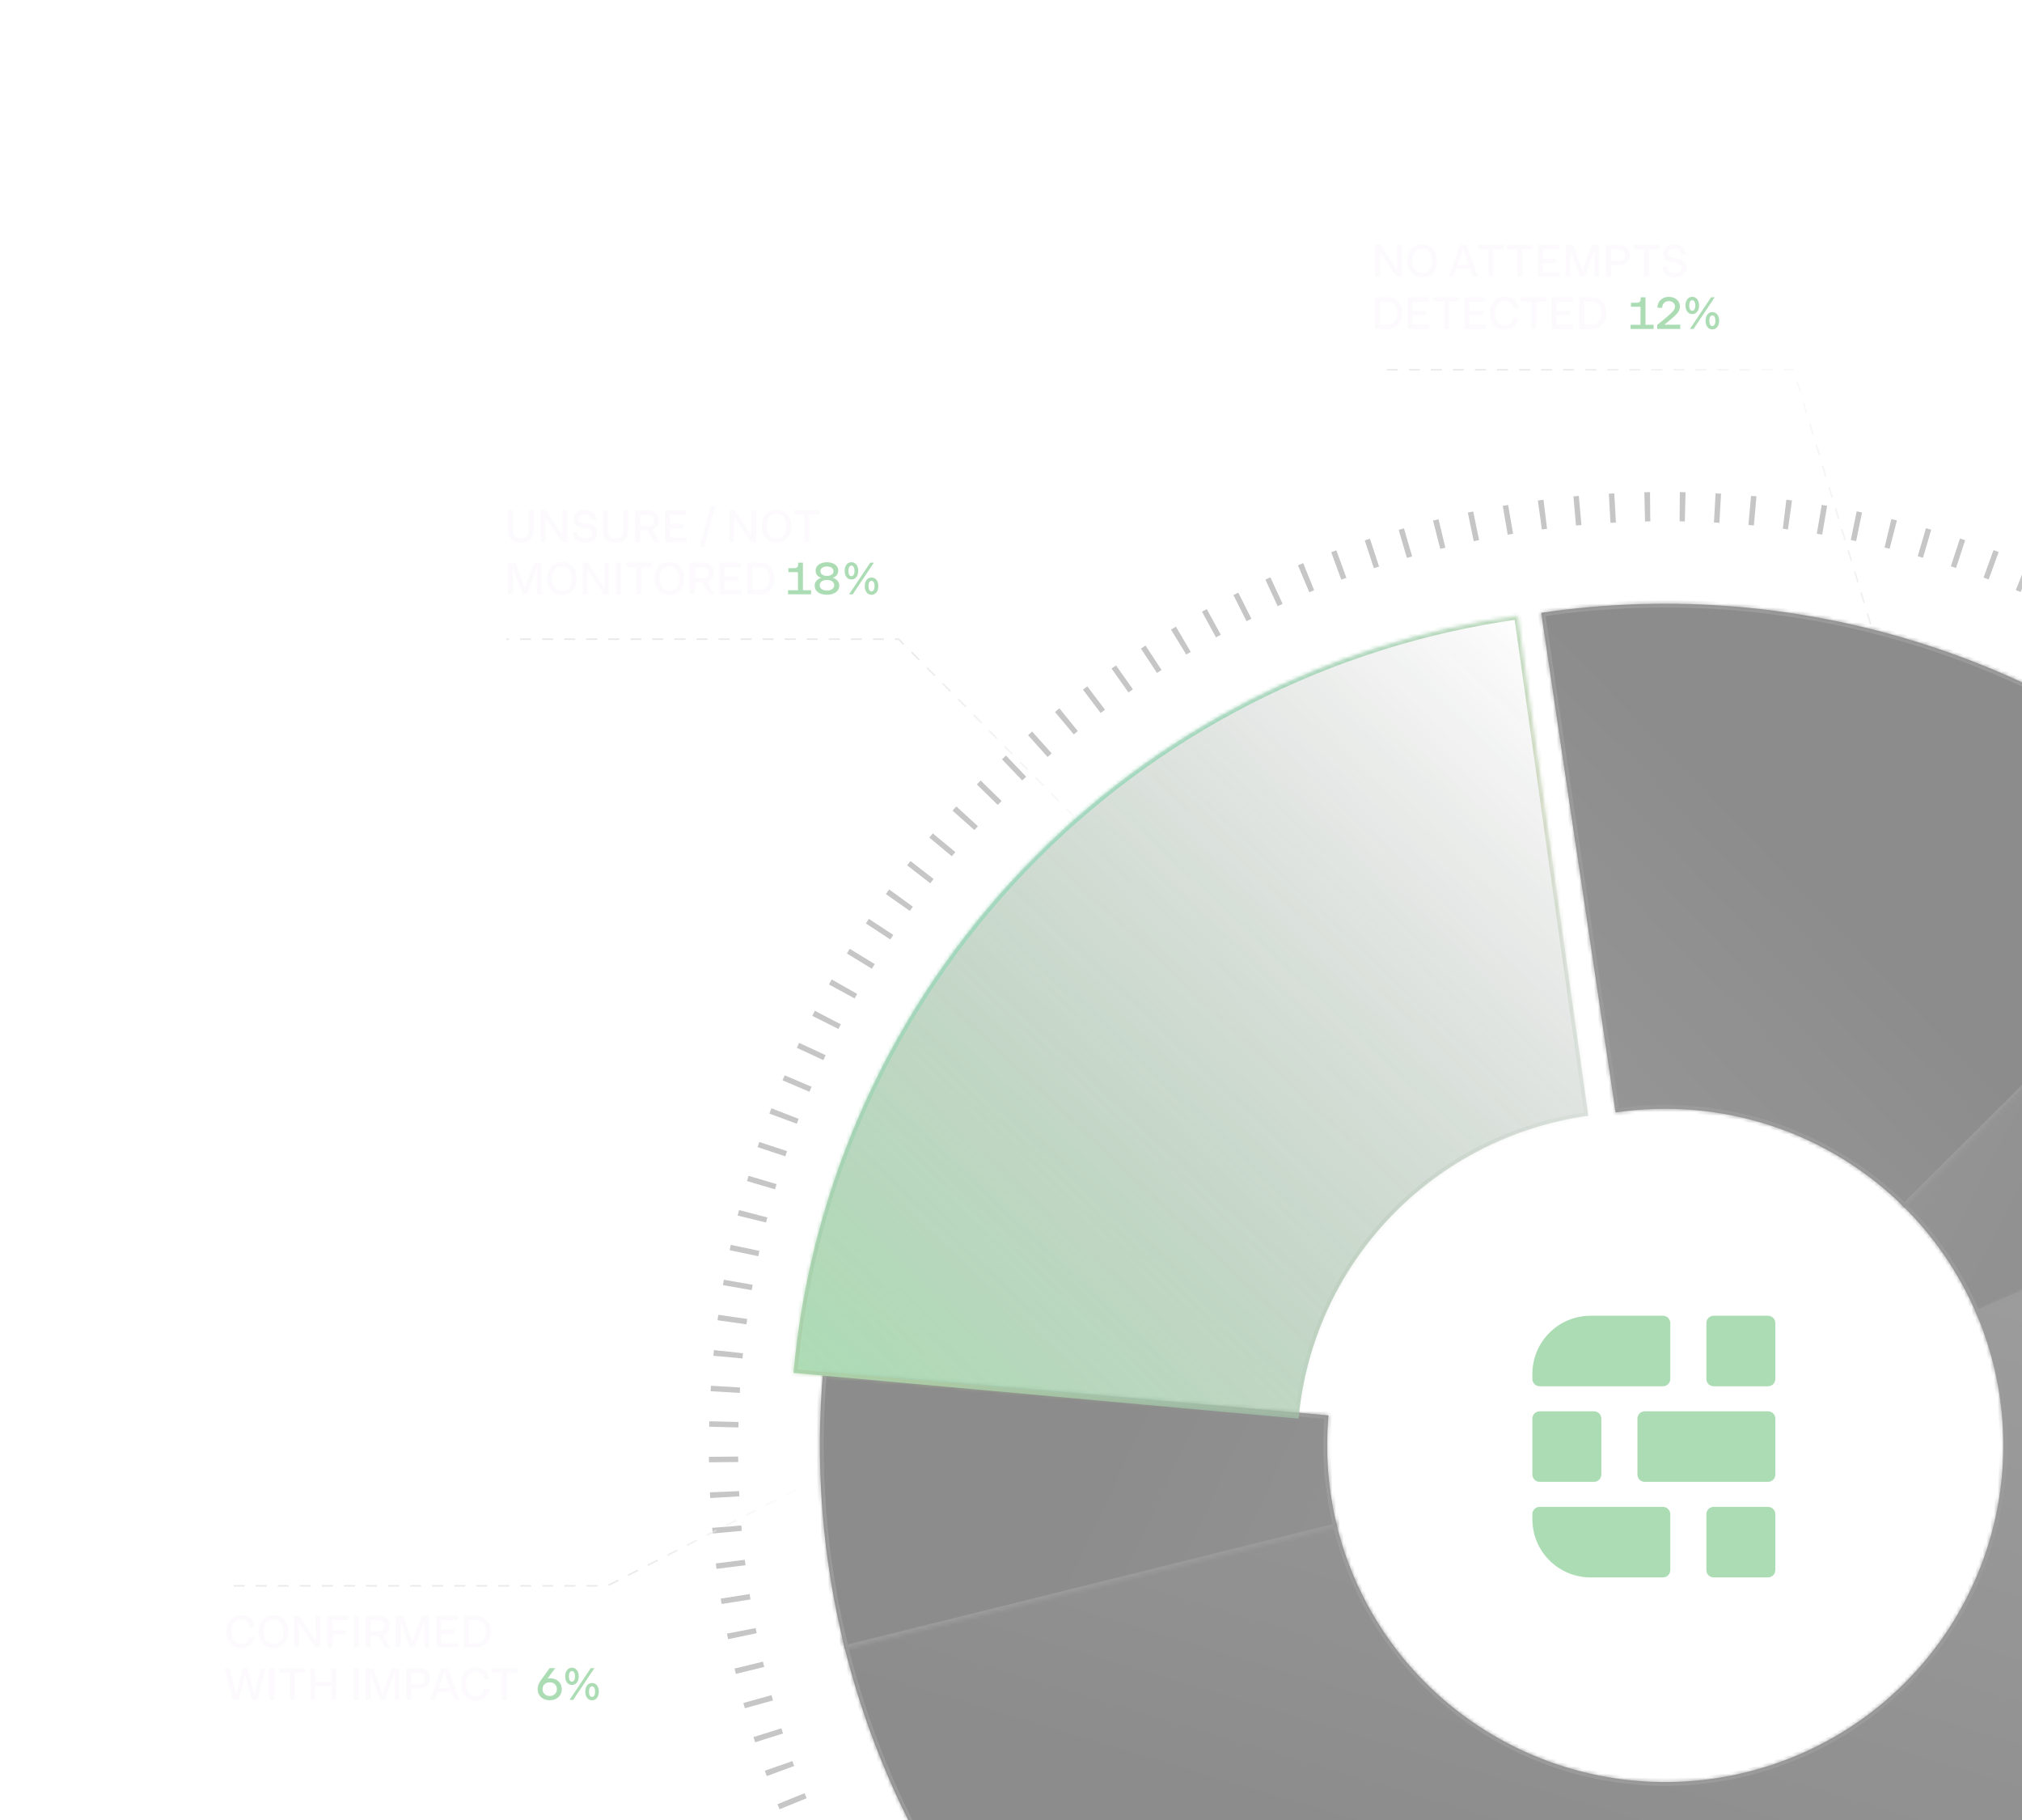
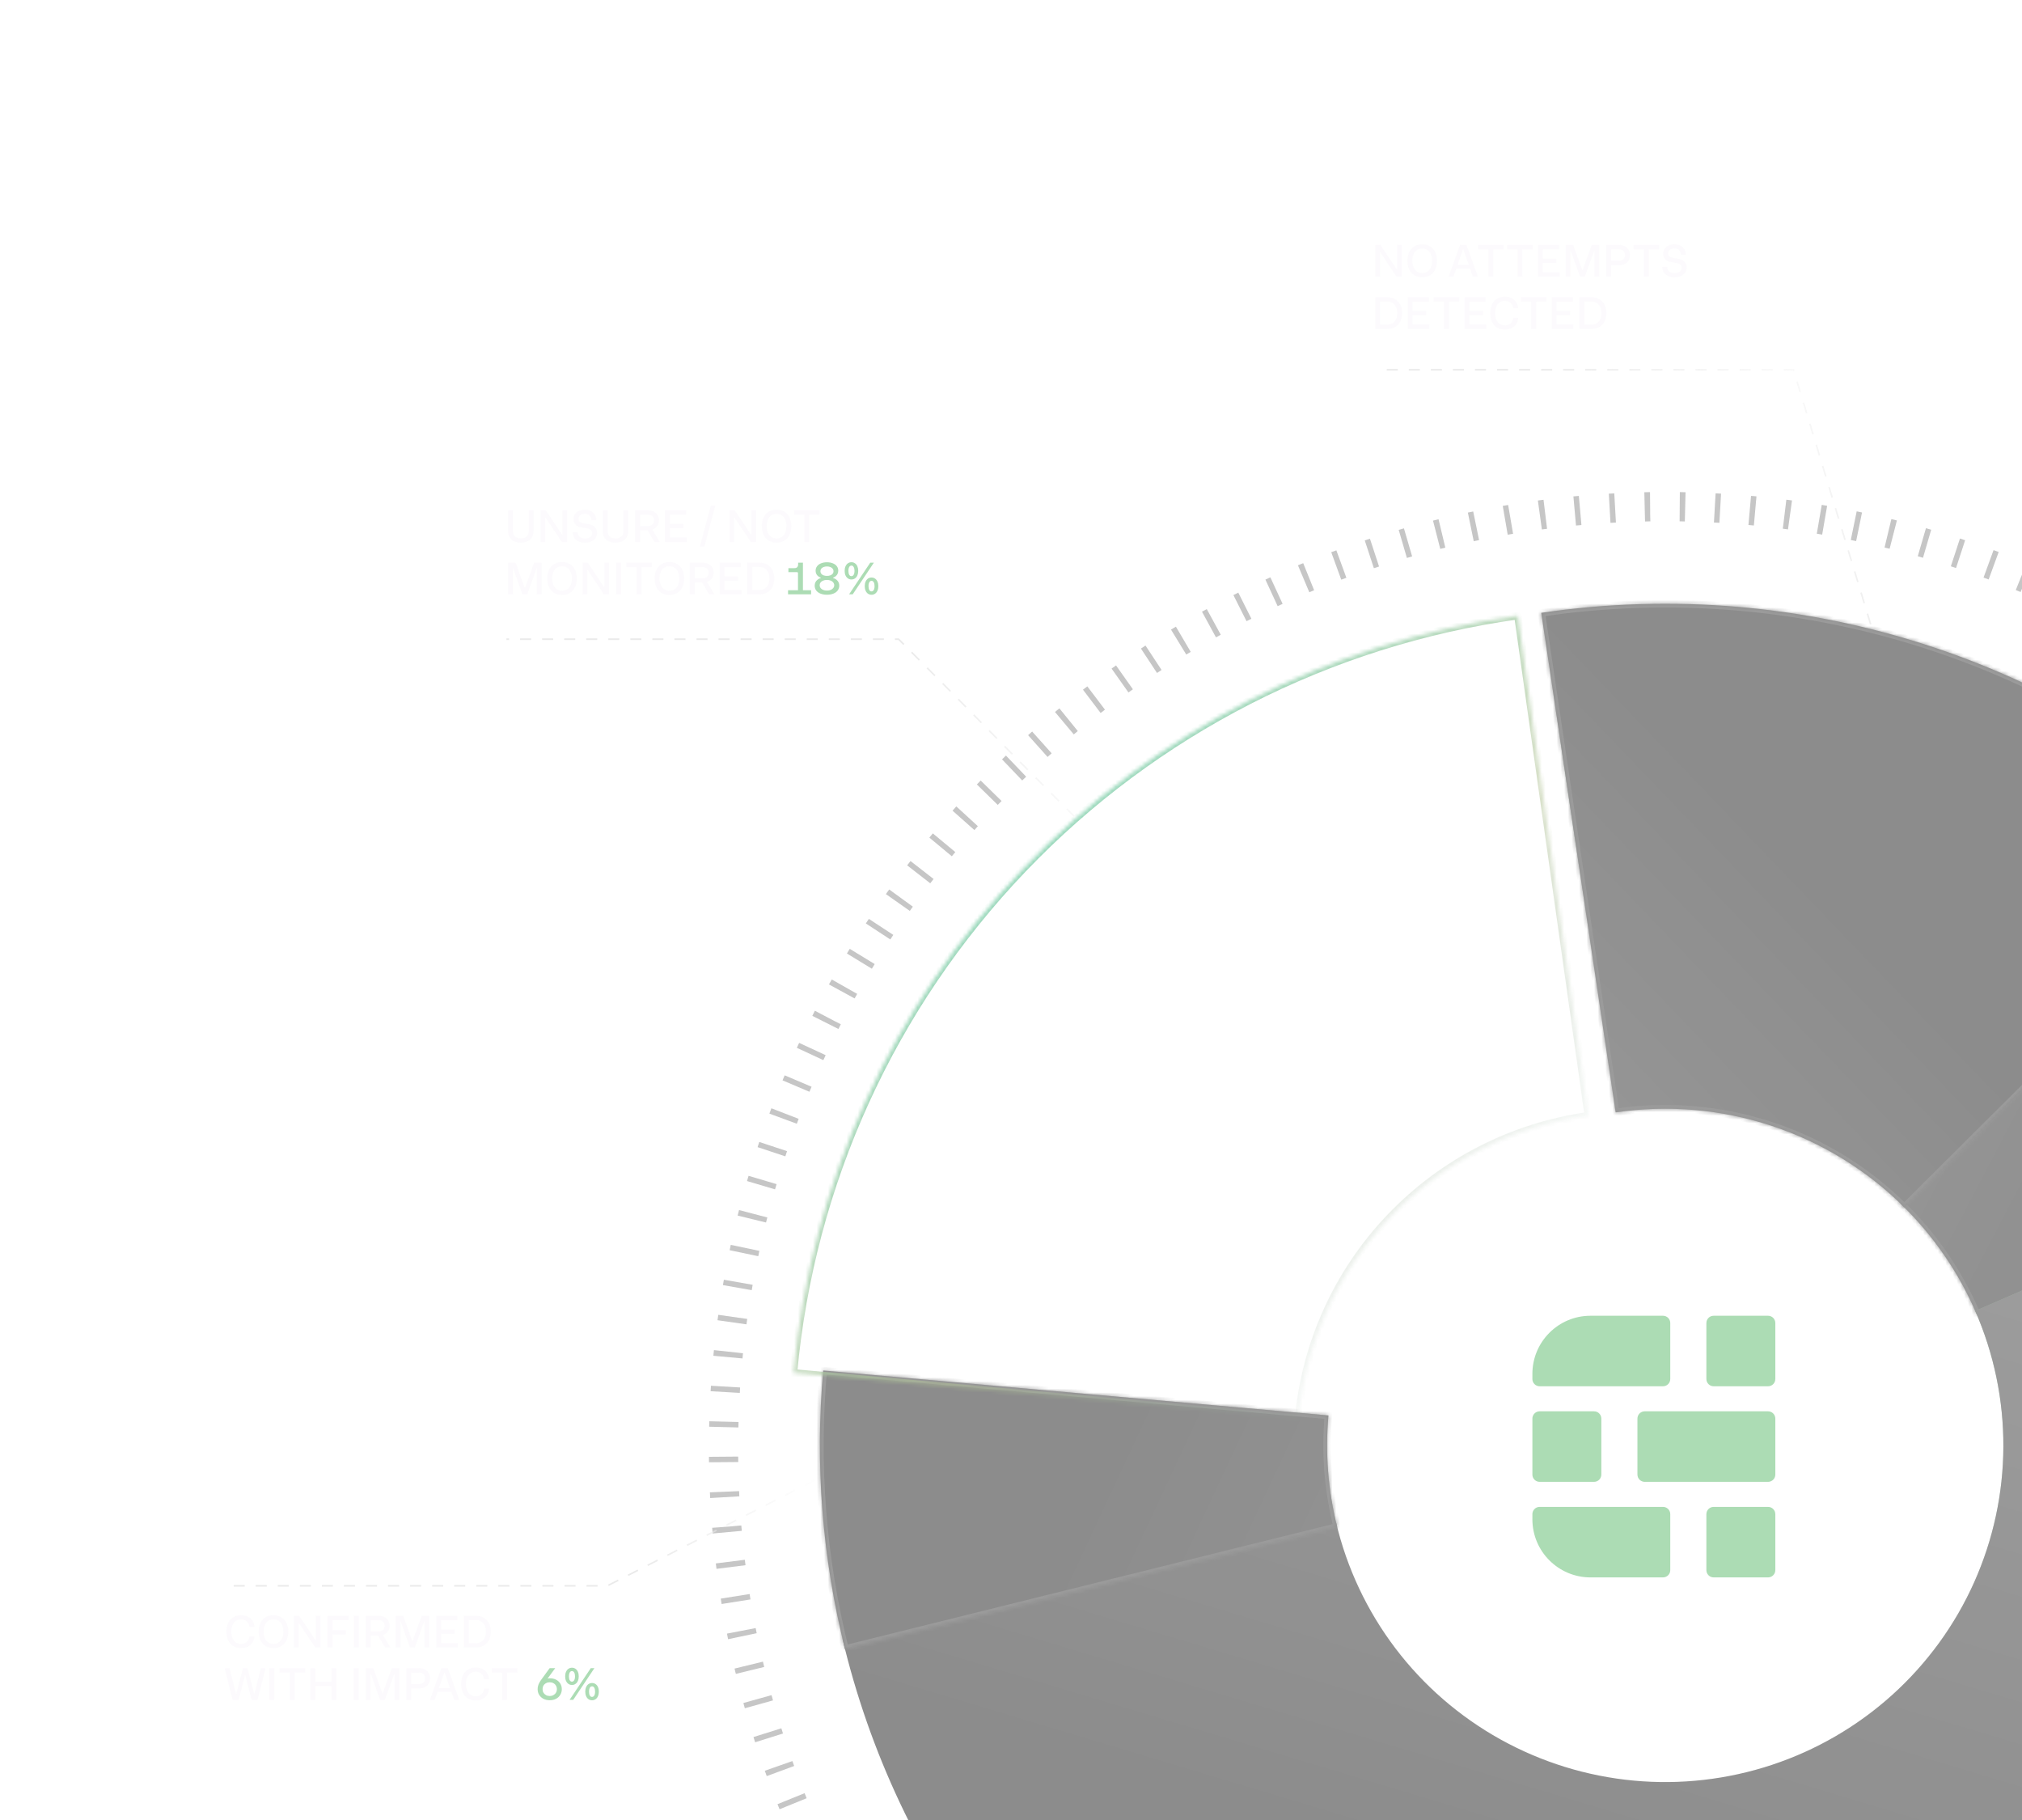
<svg xmlns="http://www.w3.org/2000/svg" width="541" height="487" viewBox="0 0 541 487" fill="none">
  <g opacity="0.45">
    <g filter="url(#filter0_n_2739_397)">
      <mask id="path-1-inside-1_2739_397" fill="white">
        <path d="M653.965 299.221C642.123 271.258 624.727 245.966 602.819 224.865L508.455 321.958C517.218 330.398 524.176 340.515 528.913 351.7L653.965 299.221Z" />
      </mask>
      <path d="M653.965 299.221C642.123 271.258 624.727 245.966 602.819 224.865L508.455 321.958C517.218 330.398 524.176 340.515 528.913 351.7L653.965 299.221Z" fill="url(#paint0_linear_2739_397)" />
      <path d="M653.965 299.221C642.123 271.258 624.727 245.966 602.819 224.865L508.455 321.958C517.218 330.398 524.176 340.515 528.913 351.7L653.965 299.221Z" fill="url(#paint1_linear_2739_397)" />
      <path d="M653.965 299.221C642.123 271.258 624.727 245.966 602.819 224.865L508.455 321.958C517.218 330.398 524.176 340.515 528.913 351.7L653.965 299.221Z" stroke="#222222" stroke-width="2" mask="url(#path-1-inside-1_2739_397)" />
    </g>
    <g filter="url(#filter1_n_2739_397)">
      <mask id="path-2-inside-2_2739_397" fill="white">
        <path d="M225.399 438.356C232.607 468.792 246.105 497.401 265.032 522.358C283.959 547.315 307.9 568.074 335.331 583.312C362.762 598.549 393.08 607.932 424.354 610.862C455.628 613.792 487.172 610.204 516.976 600.329C546.781 590.453 574.192 574.505 597.464 553.501C620.736 532.497 639.358 506.898 652.143 478.334C664.929 449.771 671.598 418.869 671.725 387.598C671.852 356.327 665.435 325.373 652.882 296.707L528.48 350.695C533.501 362.161 536.068 374.543 536.017 387.051C535.966 399.559 533.299 411.92 528.184 423.346C523.07 434.771 515.621 445.011 506.313 453.412C497.004 461.814 486.039 468.193 474.118 472.143C462.196 476.094 449.578 477.529 437.068 476.357C424.559 475.185 412.432 471.432 401.459 465.336C390.487 459.241 380.911 450.938 373.34 440.955C365.769 430.972 360.37 419.529 357.487 407.354L225.399 438.356Z" />
      </mask>
      <path d="M225.399 438.356C232.607 468.792 246.105 497.401 265.032 522.358C283.959 547.315 307.9 568.074 335.331 583.312C362.762 598.549 393.08 607.932 424.354 610.862C455.628 613.792 487.172 610.204 516.976 600.329C546.781 590.453 574.192 574.505 597.464 553.501C620.736 532.497 639.358 506.898 652.143 478.334C664.929 449.771 671.598 418.869 671.725 387.598C671.852 356.327 665.435 325.373 652.882 296.707L528.48 350.695C533.501 362.161 536.068 374.543 536.017 387.051C535.966 399.559 533.299 411.92 528.184 423.346C523.07 434.771 515.621 445.011 506.313 453.412C497.004 461.814 486.039 468.193 474.118 472.143C462.196 476.094 449.578 477.529 437.068 476.357C424.559 475.185 412.432 471.432 401.459 465.336C390.487 459.241 380.911 450.938 373.34 440.955C365.769 430.972 360.37 419.529 357.487 407.354L225.399 438.356Z" fill="url(#paint2_linear_2739_397)" />
      <path d="M225.399 438.356C232.607 468.792 246.105 497.401 265.032 522.358C283.959 547.315 307.9 568.074 335.331 583.312C362.762 598.549 393.08 607.932 424.354 610.862C455.628 613.792 487.172 610.204 516.976 600.329C546.781 590.453 574.192 574.505 597.464 553.501C620.736 532.497 639.358 506.898 652.143 478.334C664.929 449.771 671.598 418.869 671.725 387.598C671.852 356.327 665.435 325.373 652.882 296.707L528.48 350.695C533.501 362.161 536.068 374.543 536.017 387.051C535.966 399.559 533.299 411.92 528.184 423.346C523.07 434.771 515.621 445.011 506.313 453.412C497.004 461.814 486.039 468.193 474.118 472.143C462.196 476.094 449.578 477.529 437.068 476.357C424.559 475.185 412.432 471.432 401.459 465.336C390.487 459.241 380.911 450.938 373.34 440.955C365.769 430.972 360.37 419.529 357.487 407.354L225.399 438.356Z" fill="url(#paint3_linear_2739_397)" />
-       <path d="M225.399 438.356C232.607 468.792 246.105 497.401 265.032 522.358C283.959 547.315 307.9 568.074 335.331 583.312C362.762 598.549 393.08 607.932 424.354 610.862C455.628 613.792 487.172 610.204 516.976 600.329C546.781 590.453 574.192 574.505 597.464 553.501C620.736 532.497 639.358 506.898 652.143 478.334C664.929 449.771 671.598 418.869 671.725 387.598C671.852 356.327 665.435 325.373 652.882 296.707L528.48 350.695C533.501 362.161 536.068 374.543 536.017 387.051C535.966 399.559 533.299 411.92 528.184 423.346C523.07 434.771 515.621 445.011 506.313 453.412C497.004 461.814 486.039 468.193 474.118 472.143C462.196 476.094 449.578 477.529 437.068 476.357C424.559 475.185 412.432 471.432 401.459 465.336C390.487 459.241 380.911 450.938 373.34 440.955C365.769 430.972 360.37 419.529 357.487 407.354L225.399 438.356Z" stroke="#222222" stroke-width="2" mask="url(#path-2-inside-2_2739_397)" />
    </g>
    <g filter="url(#filter2_n_2739_397)">
      <mask id="path-3-inside-3_2739_397" fill="white">
        <path d="M220.261 366.647C218.018 391.631 219.985 416.811 226.079 441.15L357.759 408.472C355.321 398.736 354.534 388.664 355.431 378.671L220.261 366.647Z" />
      </mask>
      <path d="M220.261 366.647C218.018 391.631 219.985 416.811 226.079 441.15L357.759 408.472C355.321 398.736 354.534 388.664 355.431 378.671L220.261 366.647Z" fill="url(#paint4_radial_2739_397)" />
      <path d="M220.261 366.647C218.018 391.631 219.985 416.811 226.079 441.15L357.759 408.472C355.321 398.736 354.534 388.664 355.431 378.671L220.261 366.647Z" fill="url(#paint5_linear_2739_397)" />
      <path d="M220.261 366.647C218.018 391.631 219.985 416.811 226.079 441.15L357.759 408.472C355.321 398.736 354.534 388.664 355.431 378.671L220.261 366.647Z" stroke="#222222" stroke-width="2" mask="url(#path-3-inside-3_2739_397)" />
    </g>
    <g filter="url(#filter3_n_2739_397)">
      <mask id="path-4-inside-4_2739_397" fill="white">
        <path d="M605.48 227.47C580.508 202.611 550.036 183.918 516.504 172.888C482.971 161.859 447.311 158.799 412.377 163.955L432.278 297.594C446.251 295.532 460.516 296.755 473.928 301.167C487.341 305.579 499.53 313.056 509.519 323L605.48 227.47Z" />
      </mask>
      <path d="M605.48 227.47C580.508 202.611 550.036 183.918 516.504 172.888C482.971 161.859 447.311 158.799 412.377 163.955L432.278 297.594C446.251 295.532 460.516 296.755 473.928 301.167C487.341 305.579 499.53 313.056 509.519 323L605.48 227.47Z" fill="url(#paint6_linear_2739_397)" />
      <path d="M605.48 227.47C580.508 202.611 550.036 183.918 516.504 172.888C482.971 161.859 447.311 158.799 412.377 163.955L432.278 297.594C446.251 295.532 460.516 296.755 473.928 301.167C487.341 305.579 499.53 313.056 509.519 323L605.48 227.47Z" fill="url(#paint7_radial_2739_397)" />
      <path d="M605.48 227.47C580.508 202.611 550.036 183.918 516.504 172.888C482.971 161.859 447.311 158.799 412.377 163.955L432.278 297.594C446.251 295.532 460.516 296.755 473.928 301.167C487.341 305.579 499.53 313.056 509.519 323L605.48 227.47Z" fill="url(#paint8_linear_2739_397)" />
      <path d="M605.48 227.47C580.508 202.611 550.036 183.918 516.504 172.888C482.971 161.859 447.311 158.799 412.377 163.955L432.278 297.594C446.251 295.532 460.516 296.755 473.928 301.167C487.341 305.579 499.53 313.056 509.519 323L605.48 227.47Z" stroke="#222222" stroke-width="2" mask="url(#path-4-inside-4_2739_397)" />
    </g>
    <g filter="url(#filter4_dn_2739_397)">
      <mask id="path-5-inside-5_2739_397" fill="white">
        <path d="M414.115 163.705C363.592 170.763 316.949 194.617 281.763 231.394C246.577 268.171 224.914 315.71 220.293 366.29L355.444 378.528C357.293 358.296 365.958 339.28 380.032 324.57C394.107 309.859 412.764 300.317 432.973 297.494L414.115 163.705Z" />
      </mask>
-       <path d="M414.115 163.705C363.592 170.763 316.949 194.617 281.763 231.394C246.577 268.171 224.914 315.71 220.293 366.29L355.444 378.528C357.293 358.296 365.958 339.28 380.032 324.57C394.107 309.859 412.764 300.317 432.973 297.494L414.115 163.705Z" fill="url(#paint9_linear_2739_397)" />
      <path d="M414.115 163.705C363.592 170.763 316.949 194.617 281.763 231.394C246.577 268.171 224.914 315.71 220.293 366.29L355.444 378.528C357.293 358.296 365.958 339.28 380.032 324.57C394.107 309.859 412.764 300.317 432.973 297.494L414.115 163.705Z" stroke="url(#paint10_linear_2739_397)" stroke-width="2" mask="url(#path-5-inside-5_2739_397)" />
    </g>
    <circle cx="445.548" cy="387.5" r="251.97" stroke="#808080" stroke-width="7.821" stroke-dasharray="1.46 7.92" />
    <path fill-rule="evenodd" clip-rule="evenodd" d="M475 353.944C475 352.87 474.13 352 473.056 352H458.498C457.424 352 456.554 352.87 456.554 353.944V368.924C456.554 369.997 457.424 370.868 458.498 370.868H473.056C474.13 370.868 475 369.997 475 368.924V353.944ZM428.446 352H425.553C416.963 352 410 358.963 410 367.553V368.924C410 369.998 410.87 370.868 411.944 370.868H428.446H444.948C446.021 370.868 446.892 369.998 446.892 368.924V353.944C446.892 352.871 446.021 352 444.948 352H428.446ZM475 405.076C475 404.002 474.13 403.132 473.056 403.132H458.498C457.424 403.132 456.554 404.002 456.554 405.076V420.056C456.554 421.129 457.424 422 458.498 422H473.056C474.13 422 475 421.129 475 420.056V405.076ZM446.892 405.076C446.892 404.002 446.021 403.132 444.948 403.132H428.446L411.944 403.132C410.87 403.132 410 404.003 410 405.076V406.447C410 415.037 416.963 422 425.553 422L428.446 422H444.948C446.021 422 446.892 421.129 446.892 420.056V405.076ZM410 379.51C410 378.436 410.87 377.566 411.944 377.566H426.502C427.576 377.566 428.446 378.436 428.446 379.51V394.49C428.446 395.564 427.576 396.434 426.502 396.434H411.944C410.87 396.434 410 395.564 410 394.49V379.51ZM475 379.51C475 378.436 474.13 377.566 473.056 377.566H456.554H440.052C438.979 377.566 438.108 378.436 438.108 379.51V394.49C438.108 395.564 438.979 396.434 440.052 396.434H456.554H473.056C474.13 396.434 475 395.564 475 394.49V379.51Z" fill="#47B259" />
    <path d="M287.5 218.5C261.169 192.169 266.753 197.331 240.422 171L135.498 171" stroke="url(#paint11_linear_2739_397)" stroke-width="0.422" stroke-dasharray="2.95 2.95" />
    <path d="M139.344 145.168C138.632 145.168 138.02 145.048 137.508 144.808C136.996 144.56 136.604 144.2 136.332 143.728C136.068 143.256 135.936 142.696 135.936 142.048V136.528H137.256V142.048C137.256 142.456 137.34 142.812 137.508 143.116C137.676 143.42 137.916 143.652 138.228 143.812C138.548 143.964 138.928 144.04 139.368 144.04C140.024 144.04 140.54 143.864 140.916 143.512C141.292 143.16 141.48 142.672 141.48 142.048V136.528H142.752V142.048C142.752 143.024 142.452 143.788 141.852 144.34C141.252 144.892 140.416 145.168 139.344 145.168ZM144.62 136.528H146.036L150.404 143.068H150.464V136.528H151.736V145H150.32L145.952 138.46H145.892V145H144.62V136.528ZM156.488 145.18C155.824 145.18 155.244 145.068 154.748 144.844C154.26 144.612 153.884 144.284 153.62 143.86C153.364 143.436 153.236 142.94 153.236 142.372H154.556C154.556 142.692 154.636 142.984 154.796 143.248C154.956 143.504 155.18 143.704 155.468 143.848C155.764 143.992 156.104 144.064 156.488 144.064C156.88 144.064 157.22 144.008 157.508 143.896C157.804 143.776 158.032 143.612 158.192 143.404C158.352 143.188 158.432 142.94 158.432 142.66C158.432 142.316 158.324 142.036 158.108 141.82C157.892 141.604 157.568 141.46 157.136 141.388L155.504 141.1C154.832 140.98 154.324 140.732 153.98 140.356C153.636 139.98 153.464 139.484 153.464 138.868C153.464 138.372 153.588 137.936 153.836 137.56C154.084 137.176 154.436 136.88 154.892 136.672C155.356 136.456 155.888 136.348 156.488 136.348C157.096 136.348 157.624 136.464 158.072 136.696C158.528 136.928 158.884 137.256 159.14 137.68C159.396 138.104 159.528 138.596 159.536 139.156H158.24C158.24 138.836 158.168 138.548 158.024 138.292C157.88 138.028 157.676 137.824 157.412 137.68C157.148 137.536 156.84 137.464 156.488 137.464C156.152 137.464 155.852 137.52 155.588 137.632C155.332 137.736 155.132 137.888 154.988 138.088C154.852 138.288 154.784 138.516 154.784 138.772C154.784 139.108 154.88 139.372 155.072 139.564C155.264 139.756 155.552 139.884 155.936 139.948L157.508 140.224C158.244 140.352 158.8 140.616 159.176 141.016C159.56 141.408 159.752 141.924 159.752 142.564C159.752 143.084 159.62 143.544 159.356 143.944C159.092 144.336 158.712 144.64 158.216 144.856C157.728 145.072 157.152 145.18 156.488 145.18ZM164.668 145.168C163.956 145.168 163.344 145.048 162.832 144.808C162.32 144.56 161.928 144.2 161.656 143.728C161.392 143.256 161.26 142.696 161.26 142.048V136.528H162.58V142.048C162.58 142.456 162.664 142.812 162.832 143.116C163 143.42 163.24 143.652 163.552 143.812C163.872 143.964 164.252 144.04 164.692 144.04C165.348 144.04 165.864 143.864 166.24 143.512C166.616 143.16 166.804 142.672 166.804 142.048V136.528H168.076V142.048C168.076 143.024 167.776 143.788 167.176 144.34C166.576 144.892 165.74 145.168 164.668 145.168ZM169.944 136.528H173.388C173.972 136.528 174.484 136.64 174.924 136.864C175.364 137.08 175.704 137.388 175.944 137.788C176.184 138.188 176.304 138.652 176.304 139.18C176.304 139.716 176.184 140.184 175.944 140.584C175.704 140.984 175.364 141.296 174.924 141.52C174.484 141.736 173.972 141.844 173.388 141.844L174.312 141.28L176.52 145H175.104L173.22 141.844H171.264V145H169.944V136.528ZM173.388 140.716C173.716 140.716 174 140.656 174.24 140.536C174.48 140.408 174.664 140.232 174.792 140.008C174.92 139.784 174.984 139.52 174.984 139.216C174.984 138.76 174.84 138.396 174.552 138.124C174.264 137.852 173.876 137.716 173.388 137.716H171.264V140.716H173.388ZM177.924 136.528H183.576V137.716H179.244V140.176H182.856V141.328H179.244V143.812H183.744V145H177.924V136.528ZM190.171 135.292H191.395L188.467 146.236H187.243L190.171 135.292ZM195.186 136.528H196.602L200.97 143.068H201.03V136.528H202.302V145H200.886L196.518 138.46H196.458V145H195.186V136.528ZM207.774 145.168C206.966 145.168 206.262 144.992 205.662 144.64C205.07 144.28 204.614 143.768 204.294 143.104C203.974 142.44 203.814 141.66 203.814 140.764C203.814 139.868 203.974 139.088 204.294 138.424C204.614 137.76 205.07 137.252 205.662 136.9C206.262 136.54 206.966 136.36 207.774 136.36C208.574 136.36 209.27 136.54 209.862 136.9C210.462 137.252 210.922 137.76 211.242 138.424C211.562 139.088 211.722 139.868 211.722 140.764C211.722 141.66 211.562 142.44 211.242 143.104C210.922 143.768 210.462 144.28 209.862 144.64C209.27 144.992 208.574 145.168 207.774 145.168ZM207.774 144.04C208.302 144.04 208.766 143.908 209.166 143.644C209.566 143.38 209.87 143 210.078 142.504C210.294 142.008 210.402 141.428 210.402 140.764C210.402 140.1 210.294 139.52 210.078 139.024C209.87 138.528 209.566 138.148 209.166 137.884C208.766 137.62 208.302 137.488 207.774 137.488C207.238 137.488 206.77 137.62 206.37 137.884C205.978 138.148 205.674 138.528 205.458 139.024C205.242 139.52 205.134 140.1 205.134 140.764C205.134 141.428 205.242 142.008 205.458 142.504C205.674 143 205.978 143.38 206.37 143.644C206.77 143.908 207.238 144.04 207.774 144.04ZM215.22 137.704H212.46V136.528H219.3V137.704H216.54V145H215.22V137.704ZM135.936 150.528H137.964L140.412 157.308H140.448L142.908 150.528H144.924V159H143.628V152.028H143.592L141.072 159H139.776L137.268 152.028H137.22V159H135.936V150.528ZM150.388 159.168C149.58 159.168 148.876 158.992 148.276 158.64C147.684 158.28 147.228 157.768 146.908 157.104C146.588 156.44 146.428 155.66 146.428 154.764C146.428 153.868 146.588 153.088 146.908 152.424C147.228 151.76 147.684 151.252 148.276 150.9C148.876 150.54 149.58 150.36 150.388 150.36C151.188 150.36 151.884 150.54 152.476 150.9C153.076 151.252 153.536 151.76 153.856 152.424C154.176 153.088 154.336 153.868 154.336 154.764C154.336 155.66 154.176 156.44 153.856 157.104C153.536 157.768 153.076 158.28 152.476 158.64C151.884 158.992 151.188 159.168 150.388 159.168ZM150.388 158.04C150.916 158.04 151.38 157.908 151.78 157.644C152.18 157.38 152.484 157 152.692 156.504C152.908 156.008 153.016 155.428 153.016 154.764C153.016 154.1 152.908 153.52 152.692 153.024C152.484 152.528 152.18 152.148 151.78 151.884C151.38 151.62 150.916 151.488 150.388 151.488C149.852 151.488 149.384 151.62 148.984 151.884C148.592 152.148 148.288 152.528 148.072 153.024C147.856 153.52 147.748 154.1 147.748 154.764C147.748 155.428 147.856 156.008 148.072 156.504C148.288 157 148.592 157.38 148.984 157.644C149.384 157.908 149.852 158.04 150.388 158.04ZM155.858 150.528H157.274L161.642 157.068H161.702V150.528H162.974V159H161.558L157.19 152.46H157.13V159H155.858V150.528ZM164.846 150.528H166.166V159H164.846V150.528ZM170.326 151.704H167.566V150.528H174.406V151.704H171.646V159H170.326V151.704ZM179.099 159.168C178.291 159.168 177.587 158.992 176.987 158.64C176.395 158.28 175.939 157.768 175.619 157.104C175.299 156.44 175.139 155.66 175.139 154.764C175.139 153.868 175.299 153.088 175.619 152.424C175.939 151.76 176.395 151.252 176.987 150.9C177.587 150.54 178.291 150.36 179.099 150.36C179.899 150.36 180.595 150.54 181.187 150.9C181.787 151.252 182.247 151.76 182.567 152.424C182.887 153.088 183.047 153.868 183.047 154.764C183.047 155.66 182.887 156.44 182.567 157.104C182.247 157.768 181.787 158.28 181.187 158.64C180.595 158.992 179.899 159.168 179.099 159.168ZM179.099 158.04C179.627 158.04 180.091 157.908 180.491 157.644C180.891 157.38 181.195 157 181.403 156.504C181.619 156.008 181.727 155.428 181.727 154.764C181.727 154.1 181.619 153.52 181.403 153.024C181.195 152.528 180.891 152.148 180.491 151.884C180.091 151.62 179.627 151.488 179.099 151.488C178.563 151.488 178.095 151.62 177.695 151.884C177.303 152.148 176.999 152.528 176.783 153.024C176.567 153.52 176.459 154.1 176.459 154.764C176.459 155.428 176.567 156.008 176.783 156.504C176.999 157 177.303 157.38 177.695 157.644C178.095 157.908 178.563 158.04 179.099 158.04ZM184.569 150.528H188.013C188.597 150.528 189.109 150.64 189.549 150.864C189.989 151.08 190.329 151.388 190.569 151.788C190.809 152.188 190.929 152.652 190.929 153.18C190.929 153.716 190.809 154.184 190.569 154.584C190.329 154.984 189.989 155.296 189.549 155.52C189.109 155.736 188.597 155.844 188.013 155.844L188.937 155.28L191.145 159H189.729L187.845 155.844H185.889V159H184.569V150.528ZM188.013 154.716C188.341 154.716 188.625 154.656 188.865 154.536C189.105 154.408 189.289 154.232 189.417 154.008C189.545 153.784 189.609 153.52 189.609 153.216C189.609 152.76 189.465 152.396 189.177 152.124C188.889 151.852 188.501 151.716 188.013 151.716H185.889V154.716H188.013ZM192.549 150.528H198.201V151.716H193.869V154.176H197.481V155.328H193.869V157.812H198.369V159H192.549V150.528ZM199.956 150.528H203.208C204.016 150.528 204.716 150.7 205.308 151.044C205.908 151.388 206.368 151.88 206.688 152.52C207.008 153.152 207.168 153.9 207.168 154.764C207.168 155.628 207.008 156.38 206.688 157.02C206.368 157.652 205.908 158.14 205.308 158.484C204.716 158.828 204.016 159 203.208 159H199.956V150.528ZM203.208 157.848C203.744 157.848 204.208 157.724 204.6 157.476C205 157.22 205.308 156.86 205.524 156.396C205.74 155.932 205.848 155.388 205.848 154.764C205.848 154.14 205.74 153.596 205.524 153.132C205.308 152.668 205 152.312 204.6 152.064C204.208 151.808 203.744 151.68 203.208 151.68H201.276V157.848H203.208Z" fill="#F8F5FA" />
    <path d="M210.847 157.896H213.511V153.348C213.511 153.156 213.415 153.06 213.223 153.06H210.943V151.992H212.551C212.879 151.992 213.127 151.908 213.295 151.74C213.463 151.564 213.547 151.316 213.547 150.996V150.528H214.831V157.896H217.015V159H210.847V157.896ZM221.262 159.108C220.606 159.108 220.026 159.008 219.522 158.808C219.026 158.608 218.642 158.324 218.37 157.956C218.106 157.588 217.974 157.16 217.974 156.672C217.974 156.344 218.038 156.048 218.166 155.784C218.294 155.512 218.482 155.28 218.73 155.088C218.978 154.888 219.278 154.732 219.63 154.62V154.548C219.182 154.388 218.834 154.148 218.586 153.828C218.346 153.5 218.226 153.116 218.226 152.676C218.226 152.228 218.35 151.836 218.598 151.5C218.854 151.156 219.21 150.892 219.666 150.708C220.122 150.516 220.654 150.42 221.262 150.42C221.862 150.42 222.39 150.516 222.846 150.708C223.31 150.892 223.666 151.156 223.914 151.5C224.162 151.836 224.286 152.228 224.286 152.676C224.286 152.964 224.23 153.232 224.118 153.48C224.014 153.72 223.858 153.932 223.65 154.116C223.442 154.292 223.19 154.436 222.894 154.548V154.62C223.422 154.788 223.83 155.048 224.118 155.4C224.406 155.752 224.55 156.176 224.55 156.672C224.55 157.16 224.414 157.588 224.142 157.956C223.87 158.324 223.482 158.608 222.978 158.808C222.482 159.008 221.91 159.108 221.262 159.108ZM221.262 157.992C221.646 157.992 221.982 157.932 222.27 157.812C222.566 157.692 222.794 157.524 222.954 157.308C223.122 157.092 223.206 156.844 223.206 156.564C223.206 156.292 223.122 156.048 222.954 155.832C222.794 155.616 222.566 155.448 222.27 155.328C221.982 155.208 221.646 155.148 221.262 155.148C220.87 155.148 220.526 155.208 220.23 155.328C219.942 155.448 219.714 155.616 219.546 155.832C219.386 156.048 219.306 156.292 219.306 156.564C219.306 156.844 219.386 157.092 219.546 157.308C219.714 157.524 219.942 157.692 220.23 157.812C220.526 157.932 220.87 157.992 221.262 157.992ZM221.262 154.068C221.614 154.068 221.922 154.016 222.186 153.912C222.45 153.808 222.654 153.664 222.798 153.48C222.942 153.288 223.014 153.064 223.014 152.808C223.014 152.552 222.938 152.332 222.786 152.148C222.642 151.956 222.438 151.808 222.174 151.704C221.91 151.592 221.606 151.536 221.262 151.536C220.918 151.536 220.61 151.592 220.338 151.704C220.074 151.808 219.87 151.956 219.726 152.148C219.582 152.332 219.51 152.552 219.51 152.808C219.51 153.064 219.582 153.288 219.726 153.48C219.87 153.664 220.07 153.808 220.326 153.912C220.59 154.016 220.902 154.068 221.262 154.068ZM232.842 150.528H233.814L228.15 159H227.178L232.842 150.528ZM227.814 155.028C227.454 155.028 227.138 154.932 226.866 154.74C226.594 154.548 226.378 154.28 226.218 153.936C226.066 153.584 225.99 153.18 225.99 152.724C225.99 152.268 226.066 151.864 226.218 151.512C226.378 151.16 226.594 150.888 226.866 150.696C227.138 150.504 227.454 150.408 227.814 150.408C228.166 150.408 228.478 150.504 228.75 150.696C229.03 150.888 229.246 151.16 229.398 151.512C229.55 151.864 229.626 152.268 229.626 152.724C229.626 153.18 229.55 153.584 229.398 153.936C229.246 154.28 229.03 154.548 228.75 154.74C228.478 154.932 228.166 155.028 227.814 155.028ZM227.814 154.14C227.974 154.14 228.114 154.084 228.234 153.972C228.362 153.86 228.458 153.7 228.522 153.492C228.594 153.276 228.63 153.02 228.63 152.724C228.63 152.284 228.554 151.94 228.402 151.692C228.258 151.436 228.062 151.308 227.814 151.308C227.646 151.308 227.498 151.364 227.37 151.476C227.25 151.588 227.158 151.752 227.094 151.968C227.03 152.176 226.998 152.428 226.998 152.724C226.998 153.164 227.07 153.512 227.214 153.768C227.358 154.016 227.558 154.14 227.814 154.14ZM233.178 159.12C232.826 159.12 232.51 159.024 232.23 158.832C231.958 158.64 231.746 158.368 231.594 158.016C231.442 157.664 231.366 157.26 231.366 156.804C231.366 156.348 231.442 155.948 231.594 155.604C231.746 155.252 231.958 154.98 232.23 154.788C232.51 154.596 232.826 154.5 233.178 154.5C233.538 154.5 233.854 154.596 234.126 154.788C234.406 154.98 234.622 155.252 234.774 155.604C234.926 155.948 235.002 156.348 235.002 156.804C235.002 157.26 234.926 157.664 234.774 158.016C234.622 158.368 234.406 158.64 234.126 158.832C233.854 159.024 233.538 159.12 233.178 159.12ZM233.178 158.22C233.346 158.22 233.49 158.164 233.61 158.052C233.738 157.94 233.834 157.78 233.898 157.572C233.962 157.356 233.994 157.1 233.994 156.804C233.994 156.364 233.922 156.02 233.778 155.772C233.634 155.516 233.434 155.388 233.178 155.388C233.018 155.388 232.874 155.444 232.746 155.556C232.626 155.668 232.534 155.832 232.47 156.048C232.406 156.256 232.374 156.508 232.374 156.804C232.374 157.244 232.446 157.592 232.59 157.848C232.734 158.096 232.93 158.22 233.178 158.22Z" fill="#47B259" />
    <path d="M500.5 167L479.862 98.931L370 98.931" stroke="url(#paint12_linear_2739_397)" stroke-width="0.422" stroke-dasharray="2.95 2.95" />
    <path d="M367.936 65.528H369.352L373.72 72.068H373.78V65.528H375.052V74H373.636L369.268 67.46H369.208V74H367.936V65.528ZM380.524 74.168C379.716 74.168 379.012 73.992 378.412 73.64C377.82 73.28 377.364 72.768 377.044 72.104C376.724 71.44 376.564 70.66 376.564 69.764C376.564 68.868 376.724 68.088 377.044 67.424C377.364 66.76 377.82 66.252 378.412 65.9C379.012 65.54 379.716 65.36 380.524 65.36C381.324 65.36 382.02 65.54 382.612 65.9C383.212 66.252 383.672 66.76 383.992 67.424C384.312 68.088 384.472 68.868 384.472 69.764C384.472 70.66 384.312 71.44 383.992 72.104C383.672 72.768 383.212 73.28 382.612 73.64C382.02 73.992 381.324 74.168 380.524 74.168ZM380.524 73.04C381.052 73.04 381.516 72.908 381.916 72.644C382.316 72.38 382.62 72 382.828 71.504C383.044 71.008 383.152 70.428 383.152 69.764C383.152 69.1 383.044 68.52 382.828 68.024C382.62 67.528 382.316 67.148 381.916 66.884C381.516 66.62 381.052 66.488 380.524 66.488C379.988 66.488 379.52 66.62 379.12 66.884C378.728 67.148 378.424 67.528 378.208 68.024C377.992 68.52 377.884 69.1 377.884 69.764C377.884 70.428 377.992 71.008 378.208 71.504C378.424 72 378.728 72.38 379.12 72.644C379.52 72.908 379.988 73.04 380.524 73.04ZM389.478 70.844H393.39L393.714 71.84H389.142L389.478 70.844ZM395.43 74H394.062L391.506 66.668H391.446L388.902 74H387.594L390.63 65.528H392.394L395.43 74ZM398.224 66.704H395.464V65.528H402.304V66.704H399.544V74H398.224V66.704ZM406.005 66.704H403.245V65.528H410.085V66.704H407.325V74H406.005V66.704ZM411.495 65.528H417.147V66.716H412.815V69.176H416.427V70.328H412.815V72.812H417.315V74H411.495V65.528ZM418.901 65.528H420.929L423.377 72.308H423.413L425.873 65.528H427.889V74H426.593V67.028H426.557L424.037 74H422.741L420.233 67.028H420.185V74H418.901V65.528ZM429.752 65.528H433.172C433.756 65.528 434.272 65.64 434.72 65.864C435.168 66.08 435.512 66.396 435.752 66.812C435.992 67.22 436.112 67.692 436.112 68.228C436.112 68.78 435.992 69.264 435.752 69.68C435.512 70.088 435.168 70.404 434.72 70.628C434.272 70.852 433.756 70.964 433.172 70.964H431.072V74H429.752V65.528ZM433.172 69.8C433.5 69.8 433.784 69.736 434.024 69.608C434.272 69.48 434.46 69.3 434.588 69.068C434.724 68.836 434.792 68.568 434.792 68.264C434.792 67.792 434.644 67.416 434.348 67.136C434.052 66.856 433.66 66.716 433.172 66.716H431.072V69.8H433.172ZM439.814 66.704H437.054V65.528H443.894V66.704H441.134V74H439.814V66.704ZM448.007 74.18C447.343 74.18 446.763 74.068 446.267 73.844C445.779 73.612 445.403 73.284 445.139 72.86C444.883 72.436 444.755 71.94 444.755 71.372H446.075C446.075 71.692 446.155 71.984 446.315 72.248C446.475 72.504 446.699 72.704 446.987 72.848C447.283 72.992 447.623 73.064 448.007 73.064C448.399 73.064 448.739 73.008 449.027 72.896C449.323 72.776 449.551 72.612 449.711 72.404C449.871 72.188 449.951 71.94 449.951 71.66C449.951 71.316 449.843 71.036 449.627 70.82C449.411 70.604 449.087 70.46 448.655 70.388L447.023 70.1C446.351 69.98 445.843 69.732 445.499 69.356C445.155 68.98 444.983 68.484 444.983 67.868C444.983 67.372 445.107 66.936 445.355 66.56C445.603 66.176 445.955 65.88 446.411 65.672C446.875 65.456 447.407 65.348 448.007 65.348C448.615 65.348 449.143 65.464 449.591 65.696C450.047 65.928 450.403 66.256 450.659 66.68C450.915 67.104 451.047 67.596 451.055 68.156H449.759C449.759 67.836 449.687 67.548 449.543 67.292C449.399 67.028 449.195 66.824 448.931 66.68C448.667 66.536 448.359 66.464 448.007 66.464C447.671 66.464 447.371 66.52 447.107 66.632C446.851 66.736 446.651 66.888 446.507 67.088C446.371 67.288 446.303 67.516 446.303 67.772C446.303 68.108 446.399 68.372 446.591 68.564C446.783 68.756 447.071 68.884 447.455 68.948L449.027 69.224C449.763 69.352 450.319 69.616 450.695 70.016C451.079 70.408 451.271 70.924 451.271 71.564C451.271 72.084 451.139 72.544 450.875 72.944C450.611 73.336 450.231 73.64 449.735 73.856C449.247 74.072 448.671 74.18 448.007 74.18ZM367.936 79.528H371.188C371.996 79.528 372.696 79.7 373.288 80.044C373.888 80.388 374.348 80.88 374.668 81.52C374.988 82.152 375.148 82.9 375.148 83.764C375.148 84.628 374.988 85.38 374.668 86.02C374.348 86.652 373.888 87.14 373.288 87.484C372.696 87.828 371.996 88 371.188 88H367.936V79.528ZM371.188 86.848C371.724 86.848 372.188 86.724 372.58 86.476C372.98 86.22 373.288 85.86 373.504 85.396C373.72 84.932 373.828 84.388 373.828 83.764C373.828 83.14 373.72 82.596 373.504 82.132C373.288 81.668 372.98 81.312 372.58 81.064C372.188 80.808 371.724 80.68 371.188 80.68H369.256V86.848H371.188ZM376.655 79.528H382.307V80.716H377.975V83.176H381.587V84.328H377.975V86.812H382.475V88H376.655V79.528ZM386.353 80.704H383.593V79.528H390.433V80.704H387.673V88H386.353V80.704ZM391.842 79.528H397.494V80.716H393.162V83.176H396.774V84.328H393.162V86.812H397.662V88H391.842V79.528ZM402.637 88.168C401.837 88.168 401.141 87.992 400.549 87.64C399.957 87.28 399.501 86.768 399.181 86.104C398.869 85.44 398.713 84.66 398.713 83.764C398.713 82.868 398.869 82.088 399.181 81.424C399.501 80.76 399.957 80.252 400.549 79.9C401.141 79.54 401.837 79.36 402.637 79.36C403.317 79.36 403.917 79.488 404.437 79.744C404.957 79.992 405.369 80.352 405.673 80.824C405.977 81.296 406.153 81.852 406.201 82.492H404.881C404.825 82.092 404.697 81.74 404.497 81.436C404.297 81.132 404.037 80.9 403.717 80.74C403.397 80.572 403.037 80.488 402.637 80.488C402.109 80.488 401.649 80.62 401.257 80.884C400.865 81.148 400.561 81.528 400.345 82.024C400.137 82.52 400.033 83.1 400.033 83.764C400.033 84.428 400.137 85.008 400.345 85.504C400.561 86 400.865 86.38 401.257 86.644C401.649 86.908 402.109 87.04 402.637 87.04C403.245 87.04 403.749 86.86 404.149 86.5C404.557 86.14 404.801 85.652 404.881 85.036H406.201C406.153 85.676 405.977 86.232 405.673 86.704C405.369 87.176 404.957 87.54 404.437 87.796C403.917 88.044 403.317 88.168 402.637 88.168ZM409.685 80.704H406.925V79.528H413.765V80.704H411.005V88H409.685V80.704ZM415.174 79.528H420.826V80.716H416.494V83.176H420.106V84.328H416.494V86.812H420.994V88H415.174V79.528ZM422.581 79.528H425.833C426.641 79.528 427.341 79.7 427.933 80.044C428.533 80.388 428.993 80.88 429.313 81.52C429.633 82.152 429.793 82.9 429.793 83.764C429.793 84.628 429.633 85.38 429.313 86.02C428.993 86.652 428.533 87.14 427.933 87.484C427.341 87.828 426.641 88 425.833 88H422.581V79.528ZM425.833 86.848C426.369 86.848 426.833 86.724 427.225 86.476C427.625 86.22 427.933 85.86 428.149 85.396C428.365 84.932 428.473 84.388 428.473 83.764C428.473 83.14 428.365 82.596 428.149 82.132C427.933 81.668 427.625 81.312 427.225 81.064C426.833 80.808 426.369 80.68 425.833 80.68H423.901V86.848H425.833Z" fill="#F8F5FA" />
-     <path d="M436.273 86.896H438.937V82.348C438.937 82.156 438.841 82.06 438.649 82.06H436.369V80.992H437.977C438.305 80.992 438.553 80.908 438.721 80.74C438.889 80.564 438.973 80.316 438.973 79.996V79.528H440.257V86.896H442.441V88H436.273V86.896ZM443.399 86.908C444.023 86.404 444.571 85.964 445.043 85.588C445.947 84.844 446.611 84.268 447.035 83.86C447.467 83.452 447.759 83.112 447.911 82.84C448.071 82.568 448.151 82.276 448.151 81.964C448.151 81.692 448.079 81.448 447.935 81.232C447.791 81.016 447.591 80.848 447.335 80.728C447.079 80.608 446.791 80.548 446.471 80.548C446.135 80.548 445.835 80.624 445.571 80.776C445.307 80.928 445.099 81.14 444.947 81.412C444.803 81.684 444.731 81.992 444.731 82.336H443.459C443.459 81.768 443.587 81.264 443.843 80.824C444.107 80.384 444.471 80.04 444.935 79.792C445.399 79.544 445.927 79.42 446.519 79.42C447.079 79.42 447.583 79.532 448.031 79.756C448.479 79.972 448.831 80.272 449.087 80.656C449.343 81.04 449.471 81.476 449.471 81.964C449.471 82.444 449.363 82.88 449.147 83.272C448.931 83.664 448.543 84.116 447.983 84.628C447.431 85.14 446.559 85.864 445.367 86.8V86.86H449.567V88H443.399V86.908ZM457.811 79.528H458.783L453.119 88H452.147L457.811 79.528ZM452.783 84.028C452.423 84.028 452.107 83.932 451.835 83.74C451.563 83.548 451.347 83.28 451.187 82.936C451.035 82.584 450.959 82.18 450.959 81.724C450.959 81.268 451.035 80.864 451.187 80.512C451.347 80.16 451.563 79.888 451.835 79.696C452.107 79.504 452.423 79.408 452.783 79.408C453.135 79.408 453.447 79.504 453.719 79.696C453.999 79.888 454.215 80.16 454.367 80.512C454.519 80.864 454.595 81.268 454.595 81.724C454.595 82.18 454.519 82.584 454.367 82.936C454.215 83.28 453.999 83.548 453.719 83.74C453.447 83.932 453.135 84.028 452.783 84.028ZM452.783 83.14C452.943 83.14 453.083 83.084 453.203 82.972C453.331 82.86 453.427 82.7 453.491 82.492C453.563 82.276 453.599 82.02 453.599 81.724C453.599 81.284 453.523 80.94 453.371 80.692C453.227 80.436 453.031 80.308 452.783 80.308C452.615 80.308 452.467 80.364 452.339 80.476C452.219 80.588 452.127 80.752 452.063 80.968C451.999 81.176 451.967 81.428 451.967 81.724C451.967 82.164 452.039 82.512 452.183 82.768C452.327 83.016 452.527 83.14 452.783 83.14ZM458.147 88.12C457.795 88.12 457.479 88.024 457.199 87.832C456.927 87.64 456.715 87.368 456.563 87.016C456.411 86.664 456.335 86.26 456.335 85.804C456.335 85.348 456.411 84.948 456.563 84.604C456.715 84.252 456.927 83.98 457.199 83.788C457.479 83.596 457.795 83.5 458.147 83.5C458.507 83.5 458.823 83.596 459.095 83.788C459.375 83.98 459.591 84.252 459.743 84.604C459.895 84.948 459.971 85.348 459.971 85.804C459.971 86.26 459.895 86.664 459.743 87.016C459.591 87.368 459.375 87.64 459.095 87.832C458.823 88.024 458.507 88.12 458.147 88.12ZM458.147 87.22C458.315 87.22 458.459 87.164 458.579 87.052C458.707 86.94 458.803 86.78 458.867 86.572C458.931 86.356 458.963 86.1 458.963 85.804C458.963 85.364 458.891 85.02 458.747 84.772C458.603 84.516 458.403 84.388 458.147 84.388C457.987 84.388 457.843 84.444 457.715 84.556C457.595 84.668 457.503 84.832 457.439 85.048C457.375 85.256 457.343 85.508 457.343 85.804C457.343 86.244 457.415 86.592 457.559 86.848C457.703 87.096 457.899 87.22 458.147 87.22Z" fill="#47B259" />
    <path d="M218 396L162.499 424.25L61.999 424.25" stroke="url(#paint13_linear_2739_397)" stroke-width="0.422" stroke-dasharray="2.95 2.95" />
    <path d="M64.5 440.918C63.7 440.918 63.004 440.742 62.412 440.39C61.82 440.03 61.364 439.518 61.044 438.854C60.732 438.19 60.576 437.41 60.576 436.514C60.576 435.618 60.732 434.838 61.044 434.174C61.364 433.51 61.82 433.002 62.412 432.65C63.004 432.29 63.7 432.11 64.5 432.11C65.18 432.11 65.78 432.238 66.3 432.494C66.82 432.742 67.232 433.102 67.536 433.574C67.84 434.046 68.016 434.602 68.064 435.242H66.744C66.688 434.842 66.56 434.49 66.36 434.186C66.16 433.882 65.9 433.65 65.58 433.49C65.26 433.322 64.9 433.238 64.5 433.238C63.972 433.238 63.512 433.37 63.12 433.634C62.728 433.898 62.424 434.278 62.208 434.774C62 435.27 61.896 435.85 61.896 436.514C61.896 437.178 62 437.758 62.208 438.254C62.424 438.75 62.728 439.13 63.12 439.394C63.512 439.658 63.972 439.79 64.5 439.79C65.108 439.79 65.612 439.61 66.012 439.25C66.42 438.89 66.664 438.402 66.744 437.786H68.064C68.016 438.426 67.84 438.982 67.536 439.454C67.232 439.926 66.82 440.29 66.3 440.546C65.78 440.794 65.18 440.918 64.5 440.918ZM73.173 440.918C72.365 440.918 71.661 440.742 71.061 440.39C70.469 440.03 70.013 439.518 69.693 438.854C69.373 438.19 69.213 437.41 69.213 436.514C69.213 435.618 69.373 434.838 69.693 434.174C70.013 433.51 70.469 433.002 71.061 432.65C71.661 432.29 72.365 432.11 73.173 432.11C73.973 432.11 74.669 432.29 75.261 432.65C75.861 433.002 76.321 433.51 76.641 434.174C76.961 434.838 77.121 435.618 77.121 436.514C77.121 437.41 76.961 438.19 76.641 438.854C76.321 439.518 75.861 440.03 75.261 440.39C74.669 440.742 73.973 440.918 73.173 440.918ZM73.173 439.79C73.701 439.79 74.165 439.658 74.565 439.394C74.965 439.13 75.269 438.75 75.477 438.254C75.693 437.758 75.801 437.178 75.801 436.514C75.801 435.85 75.693 435.27 75.477 434.774C75.269 434.278 74.965 433.898 74.565 433.634C74.165 433.37 73.701 433.238 73.173 433.238C72.637 433.238 72.169 433.37 71.769 433.634C71.377 433.898 71.073 434.278 70.857 434.774C70.641 435.27 70.533 435.85 70.533 436.514C70.533 437.178 70.641 437.758 70.857 438.254C71.073 438.75 71.377 439.13 71.769 439.394C72.169 439.658 72.637 439.79 73.173 439.79ZM78.643 432.278H80.059L84.427 438.818H84.487V432.278H85.759V440.75H84.343L79.975 434.21H79.915V440.75H78.643V432.278ZM87.631 432.278H93.271V433.454H88.951V436.13H92.515V437.234H88.951V440.75H87.631V432.278ZM94.686 432.278H96.006V440.75H94.686V432.278ZM97.874 432.278H101.318C101.902 432.278 102.414 432.39 102.854 432.614C103.294 432.83 103.634 433.138 103.874 433.538C104.114 433.938 104.234 434.402 104.234 434.93C104.234 435.466 104.114 435.934 103.874 436.334C103.634 436.734 103.294 437.046 102.854 437.27C102.414 437.486 101.902 437.594 101.318 437.594L102.242 437.03L104.45 440.75H103.034L101.15 437.594H99.194V440.75H97.874V432.278ZM101.318 436.466C101.646 436.466 101.93 436.406 102.17 436.286C102.41 436.158 102.594 435.982 102.722 435.758C102.85 435.534 102.914 435.27 102.914 434.966C102.914 434.51 102.77 434.146 102.482 433.874C102.194 433.602 101.806 433.466 101.318 433.466H99.194V436.466H101.318ZM105.854 432.278H107.882L110.33 439.058H110.366L112.826 432.278H114.842V440.75H113.546V433.778H113.51L110.99 440.75H109.694L107.186 433.778H107.138V440.75H105.854V432.278ZM116.706 432.278H122.358V433.466H118.026V435.926H121.638V437.078H118.026V439.562H122.526V440.75H116.706V432.278ZM124.112 432.278H127.364C128.172 432.278 128.872 432.45 129.464 432.794C130.064 433.138 130.524 433.63 130.844 434.27C131.164 434.902 131.324 435.65 131.324 436.514C131.324 437.378 131.164 438.13 130.844 438.77C130.524 439.402 130.064 439.89 129.464 440.234C128.872 440.578 128.172 440.75 127.364 440.75H124.112V432.278ZM127.364 439.598C127.9 439.598 128.364 439.474 128.756 439.226C129.156 438.97 129.464 438.61 129.68 438.146C129.896 437.682 130.004 437.138 130.004 436.514C130.004 435.89 129.896 435.346 129.68 434.882C129.464 434.418 129.156 434.062 128.756 433.814C128.364 433.558 127.9 433.43 127.364 433.43H125.432V439.598H127.364ZM60.096 446.278H61.416L63.144 453.166H63.204L64.992 446.278H66.228L68.016 453.166H68.064L69.792 446.278H71.04L68.916 454.75H67.32L65.616 448.198H65.556L63.864 454.75H62.22L60.096 446.278ZM72.069 446.278H73.389V454.75H72.069V446.278ZM77.548 447.454H74.788V446.278H81.628V447.454H78.868V454.75H77.548V447.454ZM83.038 446.278H84.358V449.902H88.678V446.278H89.998V454.75H88.678V451.09H84.358V454.75H83.038V446.278ZM94.663 446.278H95.983V454.75H94.663V446.278ZM97.85 446.278H99.878L102.326 453.058H102.362L104.822 446.278H106.838V454.75H105.542V447.778H105.506L102.986 454.75H101.69L99.182 447.778H99.134V454.75H97.85V446.278ZM108.702 446.278H112.122C112.706 446.278 113.222 446.39 113.67 446.614C114.118 446.83 114.462 447.146 114.702 447.562C114.942 447.97 115.062 448.442 115.062 448.978C115.062 449.53 114.942 450.014 114.702 450.43C114.462 450.838 114.118 451.154 113.67 451.378C113.222 451.602 112.706 451.714 112.122 451.714H110.022V454.75H108.702V446.278ZM112.122 450.55C112.45 450.55 112.734 450.486 112.974 450.358C113.222 450.23 113.41 450.05 113.538 449.818C113.674 449.586 113.742 449.318 113.742 449.014C113.742 448.542 113.594 448.166 113.298 447.886C113.002 447.606 112.61 447.466 112.122 447.466H110.022V450.55H112.122ZM116.919 451.594H120.831L121.155 452.59H116.583L116.919 451.594ZM122.871 454.75H121.503L118.947 447.418H118.887L116.343 454.75H115.035L118.071 446.278H119.835L122.871 454.75ZM127.289 454.918C126.489 454.918 125.793 454.742 125.201 454.39C124.609 454.03 124.153 453.518 123.833 452.854C123.521 452.19 123.365 451.41 123.365 450.514C123.365 449.618 123.521 448.838 123.833 448.174C124.153 447.51 124.609 447.002 125.201 446.65C125.793 446.29 126.489 446.11 127.289 446.11C127.969 446.11 128.569 446.238 129.089 446.494C129.609 446.742 130.021 447.102 130.325 447.574C130.629 448.046 130.805 448.602 130.853 449.242H129.533C129.477 448.842 129.349 448.49 129.149 448.186C128.949 447.882 128.689 447.65 128.369 447.49C128.049 447.322 127.689 447.238 127.289 447.238C126.761 447.238 126.301 447.37 125.909 447.634C125.517 447.898 125.213 448.278 124.997 448.774C124.789 449.27 124.685 449.85 124.685 450.514C124.685 451.178 124.789 451.758 124.997 452.254C125.213 452.75 125.517 453.13 125.909 453.394C126.301 453.658 126.761 453.79 127.289 453.79C127.897 453.79 128.401 453.61 128.801 453.25C129.209 452.89 129.453 452.402 129.533 451.786H130.853C130.805 452.426 130.629 452.982 130.325 453.454C130.021 453.926 129.609 454.29 129.089 454.546C128.569 454.794 127.969 454.918 127.289 454.918ZM134.337 447.454H131.577V446.278H138.417V447.454H135.657V454.75H134.337V447.454Z" fill="#F8F5FA" />
    <path d="M147.089 454.858C146.457 454.858 145.897 454.734 145.409 454.486C144.921 454.23 144.537 453.878 144.257 453.43C143.985 452.982 143.849 452.47 143.849 451.894C143.849 451.598 143.885 451.314 143.957 451.042C144.029 450.762 144.145 450.47 144.305 450.166C144.473 449.854 144.701 449.506 144.989 449.122L147.065 446.278H148.553L145.721 450.13H144.749C144.981 449.794 145.317 449.522 145.757 449.314C146.205 449.098 146.665 448.99 147.137 448.99C147.753 448.99 148.301 449.114 148.781 449.362C149.261 449.61 149.637 449.954 149.909 450.394C150.181 450.834 150.317 451.334 150.317 451.894C150.317 452.47 150.177 452.982 149.897 453.43C149.625 453.878 149.245 454.23 148.757 454.486C148.269 454.734 147.713 454.858 147.089 454.858ZM147.089 453.73C147.449 453.73 147.773 453.65 148.061 453.49C148.357 453.33 148.585 453.114 148.745 452.842C148.913 452.562 148.997 452.246 148.997 451.894C148.997 451.542 148.913 451.226 148.745 450.946C148.585 450.666 148.357 450.45 148.061 450.298C147.773 450.138 147.449 450.058 147.089 450.058C146.721 450.058 146.389 450.138 146.093 450.298C145.805 450.45 145.577 450.666 145.409 450.946C145.249 451.226 145.169 451.542 145.169 451.894C145.169 452.246 145.249 452.562 145.409 452.842C145.577 453.114 145.805 453.33 146.093 453.49C146.389 453.65 146.721 453.73 147.089 453.73ZM158.065 446.278H159.037L153.373 454.75H152.401L158.065 446.278ZM153.037 450.778C152.677 450.778 152.361 450.682 152.089 450.49C151.817 450.298 151.601 450.03 151.441 449.686C151.289 449.334 151.213 448.93 151.213 448.474C151.213 448.018 151.289 447.614 151.441 447.262C151.601 446.91 151.817 446.638 152.089 446.446C152.361 446.254 152.677 446.158 153.037 446.158C153.389 446.158 153.701 446.254 153.973 446.446C154.253 446.638 154.469 446.91 154.621 447.262C154.773 447.614 154.849 448.018 154.849 448.474C154.849 448.93 154.773 449.334 154.621 449.686C154.469 450.03 154.253 450.298 153.973 450.49C153.701 450.682 153.389 450.778 153.037 450.778ZM153.037 449.89C153.197 449.89 153.337 449.834 153.457 449.722C153.585 449.61 153.681 449.45 153.745 449.242C153.817 449.026 153.853 448.77 153.853 448.474C153.853 448.034 153.777 447.69 153.625 447.442C153.481 447.186 153.285 447.058 153.037 447.058C152.869 447.058 152.721 447.114 152.593 447.226C152.473 447.338 152.381 447.502 152.317 447.718C152.253 447.926 152.221 448.178 152.221 448.474C152.221 448.914 152.293 449.262 152.437 449.518C152.581 449.766 152.781 449.89 153.037 449.89ZM158.401 454.87C158.049 454.87 157.733 454.774 157.453 454.582C157.181 454.39 156.969 454.118 156.817 453.766C156.665 453.414 156.589 453.01 156.589 452.554C156.589 452.098 156.665 451.698 156.817 451.354C156.969 451.002 157.181 450.73 157.453 450.538C157.733 450.346 158.049 450.25 158.401 450.25C158.761 450.25 159.077 450.346 159.349 450.538C159.629 450.73 159.845 451.002 159.997 451.354C160.149 451.698 160.225 452.098 160.225 452.554C160.225 453.01 160.149 453.414 159.997 453.766C159.845 454.118 159.629 454.39 159.349 454.582C159.077 454.774 158.761 454.87 158.401 454.87ZM158.401 453.97C158.569 453.97 158.713 453.914 158.833 453.802C158.961 453.69 159.057 453.53 159.121 453.322C159.185 453.106 159.217 452.85 159.217 452.554C159.217 452.114 159.145 451.77 159.001 451.522C158.857 451.266 158.657 451.138 158.401 451.138C158.241 451.138 158.097 451.194 157.969 451.306C157.849 451.418 157.757 451.582 157.693 451.798C157.629 452.006 157.597 452.258 157.597 452.554C157.597 452.994 157.669 453.342 157.813 453.598C157.957 453.846 158.153 453.97 158.401 453.97Z" fill="#47B259" />
  </g>
  <defs>
    <filter id="filter0_n_2739_397" x="508.455" y="224.865" width="145.51" height="126.835" filterUnits="userSpaceOnUse" color-interpolation-filters="sRGB">
      <feFlood flood-opacity="0" result="BackgroundImageFix" />
      <feBlend mode="normal" in="SourceGraphic" in2="BackgroundImageFix" result="shape" />
      <feTurbulence type="fractalNoise" baseFrequency="0.769 0.769" stitchTiles="stitch" numOctaves="3" result="noise" seed="7282" />
      <feColorMatrix in="noise" type="luminanceToAlpha" result="alphaNoise" />
      <feComponentTransfer in="alphaNoise" result="coloredNoise1">
        <feFuncA type="discrete" tableValues="0 0 0 0 0 0 0 0 0 0 0 0 0 0 0 0 0 1 1 1 1 1 1 1 1 1 1 1 1 1 1 1 1 0 0 0 0 0 0 0 0 0 0 0 0 0 0 0 0 0 0 0 0 0 0 0 0 0 0 0 0 0 0 0 0 0 0 0 0 0 0 0 0 0 0 0 0 0 0 0 0 0 0 0 0 0 0 0 0 0 0 0 0 0 0 0 0 0 0 0 " />
      </feComponentTransfer>
      <feComposite operator="in" in2="shape" in="coloredNoise1" result="noise1Clipped" />
      <feFlood flood-color="rgba(91, 91, 91, 0.25)" result="color1Flood" />
      <feComposite operator="in" in2="noise1Clipped" in="color1Flood" result="color1" />
      <feMerge result="effect1_noise_2739_397">
        <feMergeNode in="shape" />
        <feMergeNode in="color1" />
      </feMerge>
    </filter>
    <filter id="filter1_n_2739_397" x="225.399" y="296.707" width="446.328" height="315.145" filterUnits="userSpaceOnUse" color-interpolation-filters="sRGB">
      <feFlood flood-opacity="0" result="BackgroundImageFix" />
      <feBlend mode="normal" in="SourceGraphic" in2="BackgroundImageFix" result="shape" />
      <feTurbulence type="fractalNoise" baseFrequency="0.769 0.769" stitchTiles="stitch" numOctaves="3" result="noise" seed="7282" />
      <feColorMatrix in="noise" type="luminanceToAlpha" result="alphaNoise" />
      <feComponentTransfer in="alphaNoise" result="coloredNoise1">
        <feFuncA type="discrete" tableValues="0 0 0 0 0 0 0 0 0 0 0 0 0 0 0 0 0 1 1 1 1 1 1 1 1 1 1 1 1 1 1 1 1 0 0 0 0 0 0 0 0 0 0 0 0 0 0 0 0 0 0 0 0 0 0 0 0 0 0 0 0 0 0 0 0 0 0 0 0 0 0 0 0 0 0 0 0 0 0 0 0 0 0 0 0 0 0 0 0 0 0 0 0 0 0 0 0 0 0 0 " />
      </feComponentTransfer>
      <feComposite operator="in" in2="shape" in="coloredNoise1" result="noise1Clipped" />
      <feFlood flood-color="rgba(91, 91, 91, 0.25)" result="color1Flood" />
      <feComposite operator="in" in2="noise1Clipped" in="color1Flood" result="color1" />
      <feMerge result="effect1_noise_2739_397">
        <feMergeNode in="shape" />
        <feMergeNode in="color1" />
      </feMerge>
    </filter>
    <filter id="filter2_n_2739_397" x="219.363" y="366.647" width="138.396" height="74.502" filterUnits="userSpaceOnUse" color-interpolation-filters="sRGB">
      <feFlood flood-opacity="0" result="BackgroundImageFix" />
      <feBlend mode="normal" in="SourceGraphic" in2="BackgroundImageFix" result="shape" />
      <feTurbulence type="fractalNoise" baseFrequency="0.769 0.769" stitchTiles="stitch" numOctaves="3" result="noise" seed="7282" />
      <feColorMatrix in="noise" type="luminanceToAlpha" result="alphaNoise" />
      <feComponentTransfer in="alphaNoise" result="coloredNoise1">
        <feFuncA type="discrete" tableValues="0 0 0 0 0 0 0 0 0 0 0 0 0 0 0 0 0 1 1 1 1 1 1 1 1 1 1 1 1 1 1 1 1 0 0 0 0 0 0 0 0 0 0 0 0 0 0 0 0 0 0 0 0 0 0 0 0 0 0 0 0 0 0 0 0 0 0 0 0 0 0 0 0 0 0 0 0 0 0 0 0 0 0 0 0 0 0 0 0 0 0 0 0 0 0 0 0 0 0 0 " />
      </feComponentTransfer>
      <feComposite operator="in" in2="shape" in="coloredNoise1" result="noise1Clipped" />
      <feFlood flood-color="rgba(91, 91, 91, 0.25)" result="color1Flood" />
      <feComposite operator="in" in2="noise1Clipped" in="color1Flood" result="color1" />
      <feMerge result="effect1_noise_2739_397">
        <feMergeNode in="shape" />
        <feMergeNode in="color1" />
      </feMerge>
    </filter>
    <filter id="filter3_n_2739_397" x="412.377" y="161.521" width="193.102" height="161.479" filterUnits="userSpaceOnUse" color-interpolation-filters="sRGB">
      <feFlood flood-opacity="0" result="BackgroundImageFix" />
      <feBlend mode="normal" in="SourceGraphic" in2="BackgroundImageFix" result="shape" />
      <feTurbulence type="fractalNoise" baseFrequency="0.769 0.769" stitchTiles="stitch" numOctaves="3" result="noise" seed="7282" />
      <feColorMatrix in="noise" type="luminanceToAlpha" result="alphaNoise" />
      <feComponentTransfer in="alphaNoise" result="coloredNoise1">
        <feFuncA type="discrete" tableValues="0 0 0 0 0 0 0 0 0 0 0 0 0 0 0 0 0 1 1 1 1 1 1 1 1 1 1 1 1 1 1 1 1 0 0 0 0 0 0 0 0 0 0 0 0 0 0 0 0 0 0 0 0 0 0 0 0 0 0 0 0 0 0 0 0 0 0 0 0 0 0 0 0 0 0 0 0 0 0 0 0 0 0 0 0 0 0 0 0 0 0 0 0 0 0 0 0 0 0 0 " />
      </feComponentTransfer>
      <feComposite operator="in" in2="shape" in="coloredNoise1" result="noise1Clipped" />
      <feFlood flood-color="rgba(91, 91, 91, 0.25)" result="color1Flood" />
      <feComposite operator="in" in2="noise1Clipped" in="color1Flood" result="color1" />
      <feMerge result="effect1_noise_2739_397">
        <feMergeNode in="shape" />
        <feMergeNode in="color1" />
      </feMerge>
    </filter>
    <filter id="filter4_dn_2739_397" x="185.993" y="138.405" width="265.28" height="267.423" filterUnits="userSpaceOnUse" color-interpolation-filters="sRGB">
      <feFlood flood-opacity="0" result="BackgroundImageFix" />
      <feColorMatrix in="SourceAlpha" type="matrix" values="0 0 0 0 0 0 0 0 0 0 0 0 0 0 0 0 0 0 127 0" result="hardAlpha" />
      <feOffset dx="-8" dy="1" />
      <feGaussianBlur stdDeviation="13.15" />
      <feComposite in2="hardAlpha" operator="out" />
      <feColorMatrix type="matrix" values="0 0 0 0 0.239 0 0 0 0 0.6 0 0 0 0 0.3 0 0 0 0.35 0" />
      <feBlend mode="normal" in2="BackgroundImageFix" result="effect1_dropShadow_2739_397" />
      <feBlend mode="normal" in="SourceGraphic" in2="BackgroundImageFix" result="shape" />
      <feTurbulence type="fractalNoise" baseFrequency="0.769 0.769" stitchTiles="stitch" numOctaves="3" result="noise" seed="7282" />
      <feColorMatrix in="noise" type="luminanceToAlpha" result="alphaNoise" />
      <feComponentTransfer in="alphaNoise" result="coloredNoise1">
        <feFuncA type="discrete" tableValues="0 0 0 0 0 0 0 0 0 0 0 0 0 0 0 0 0 1 1 1 1 1 1 1 1 1 1 1 1 1 1 1 1 0 0 0 0 0 0 0 0 0 0 0 0 0 0 0 0 0 0 0 0 0 0 0 0 0 0 0 0 0 0 0 0 0 0 0 0 0 0 0 0 0 0 0 0 0 0 0 0 0 0 0 0 0 0 0 0 0 0 0 0 0 0 0 0 0 0 0 " />
      </feComponentTransfer>
      <feComposite operator="in" in2="shape" in="coloredNoise1" result="noise1Clipped" />
      <feFlood flood-color="rgba(91, 91, 91, 0.25)" result="color1Flood" />
      <feComposite operator="in" in2="noise1Clipped" in="color1Flood" result="color1" />
      <feMerge result="effect2_noise_2739_397">
        <feMergeNode in="shape" />
        <feMergeNode in="color1" />
      </feMerge>
      <feBlend mode="normal" in="effect2_noise_2739_397" in2="effect1_dropShadow_2739_397" result="effect2_noise_2739_397" />
    </filter>
    <linearGradient id="paint0_linear_2739_397" x1="345.895" y1="175.436" x2="636.688" y2="368.889" gradientUnits="userSpaceOnUse">
      <stop stop-color="#91F2A1" stop-opacity="0.46" />
      <stop offset="1" stop-color="#050505" stop-opacity="0" />
    </linearGradient>
    <linearGradient id="paint1_linear_2739_397" x1="329.128" y1="161.521" x2="613.733" y2="310.167" gradientUnits="userSpaceOnUse">
      <stop stop-color="#414141" />
      <stop offset="1" />
    </linearGradient>
    <linearGradient id="paint2_linear_2739_397" x1="679.805" y1="335.125" x2="565.616" y2="549.839" gradientUnits="userSpaceOnUse">
      <stop stop-color="#47B259" />
      <stop offset="1" stop-color="#050505" stop-opacity="0" />
    </linearGradient>
    <linearGradient id="paint3_linear_2739_397" x1="632.763" y1="208.824" x2="531.477" y2="545.88" gradientUnits="userSpaceOnUse">
      <stop stop-color="#414141" />
      <stop offset="1" />
    </linearGradient>
    <radialGradient id="paint4_radial_2739_397" cx="0" cy="0" r="1" gradientUnits="userSpaceOnUse" gradientTransform="translate(466.452 514.88) rotate(-149.719) scale(286.127 285.497)">
      <stop stop-color="#47B259" />
      <stop offset="1" stop-color="#050505" stop-opacity="0" />
    </radialGradient>
    <linearGradient id="paint5_linear_2739_397" x1="643.216" y1="600.026" x2="273.729" y2="427.561" gradientUnits="userSpaceOnUse">
      <stop stop-color="#414141" />
      <stop offset="1" />
    </linearGradient>
    <linearGradient id="paint6_linear_2739_397" x1="361.915" y1="235.314" x2="445.525" y2="221.476" gradientUnits="userSpaceOnUse">
      <stop stop-color="#91F2A1" stop-opacity="0.46" />
      <stop offset="1" stop-color="#050505" stop-opacity="0" />
    </linearGradient>
    <radialGradient id="paint7_radial_2739_397" cx="0" cy="0" r="1" gradientUnits="userSpaceOnUse" gradientTransform="translate(411.333 214.501) rotate(-112.649) scale(33.317 33.423)">
      <stop stop-color="#47B259" />
      <stop offset="1" stop-color="#050505" stop-opacity="0" />
    </radialGradient>
    <linearGradient id="paint8_linear_2739_397" x1="219.363" y1="354.993" x2="418.85" y2="163.511" gradientUnits="userSpaceOnUse">
      <stop stop-color="#414141" />
      <stop offset="1" />
    </linearGradient>
    <linearGradient id="paint9_linear_2739_397" x1="219.363" y1="368.786" x2="415.103" y2="161.154" gradientUnits="userSpaceOnUse">
      <stop stop-color="#47B259" />
      <stop offset="1" stop-color="#050505" stop-opacity="0" />
    </linearGradient>
    <linearGradient id="paint10_linear_2739_397" x1="264.316" y1="242.543" x2="385.366" y2="366.505" gradientUnits="userSpaceOnUse">
      <stop stop-color="#1AAB6D" />
      <stop offset="0.5" stop-color="#537812" stop-opacity="0.5" />
      <stop offset="1" stop-color="#0A452C" stop-opacity="0" />
    </linearGradient>
    <linearGradient id="paint11_linear_2739_397" x1="307.568" y1="238.705" x2="240.143" y2="171.28" gradientUnits="userSpaceOnUse">
      <stop stop-color="#D2D2D2" stop-opacity="0" />
      <stop offset="1" stop-color="#D0D0D0" />
    </linearGradient>
    <linearGradient id="paint12_linear_2739_397" x1="459.919" y1="148.062" x2="508.846" y2="99.135" gradientUnits="userSpaceOnUse">
      <stop stop-color="#D0D0D0" />
      <stop offset="1" stop-color="#D2D2D2" stop-opacity="0" />
    </linearGradient>
    <linearGradient id="paint13_linear_2739_397" x1="218" y1="389.5" x2="166.249" y2="399.139" gradientUnits="userSpaceOnUse">
      <stop stop-color="#D2D2D2" stop-opacity="0" />
      <stop offset="1" stop-color="#D0D0D0" />
    </linearGradient>
  </defs>
</svg>